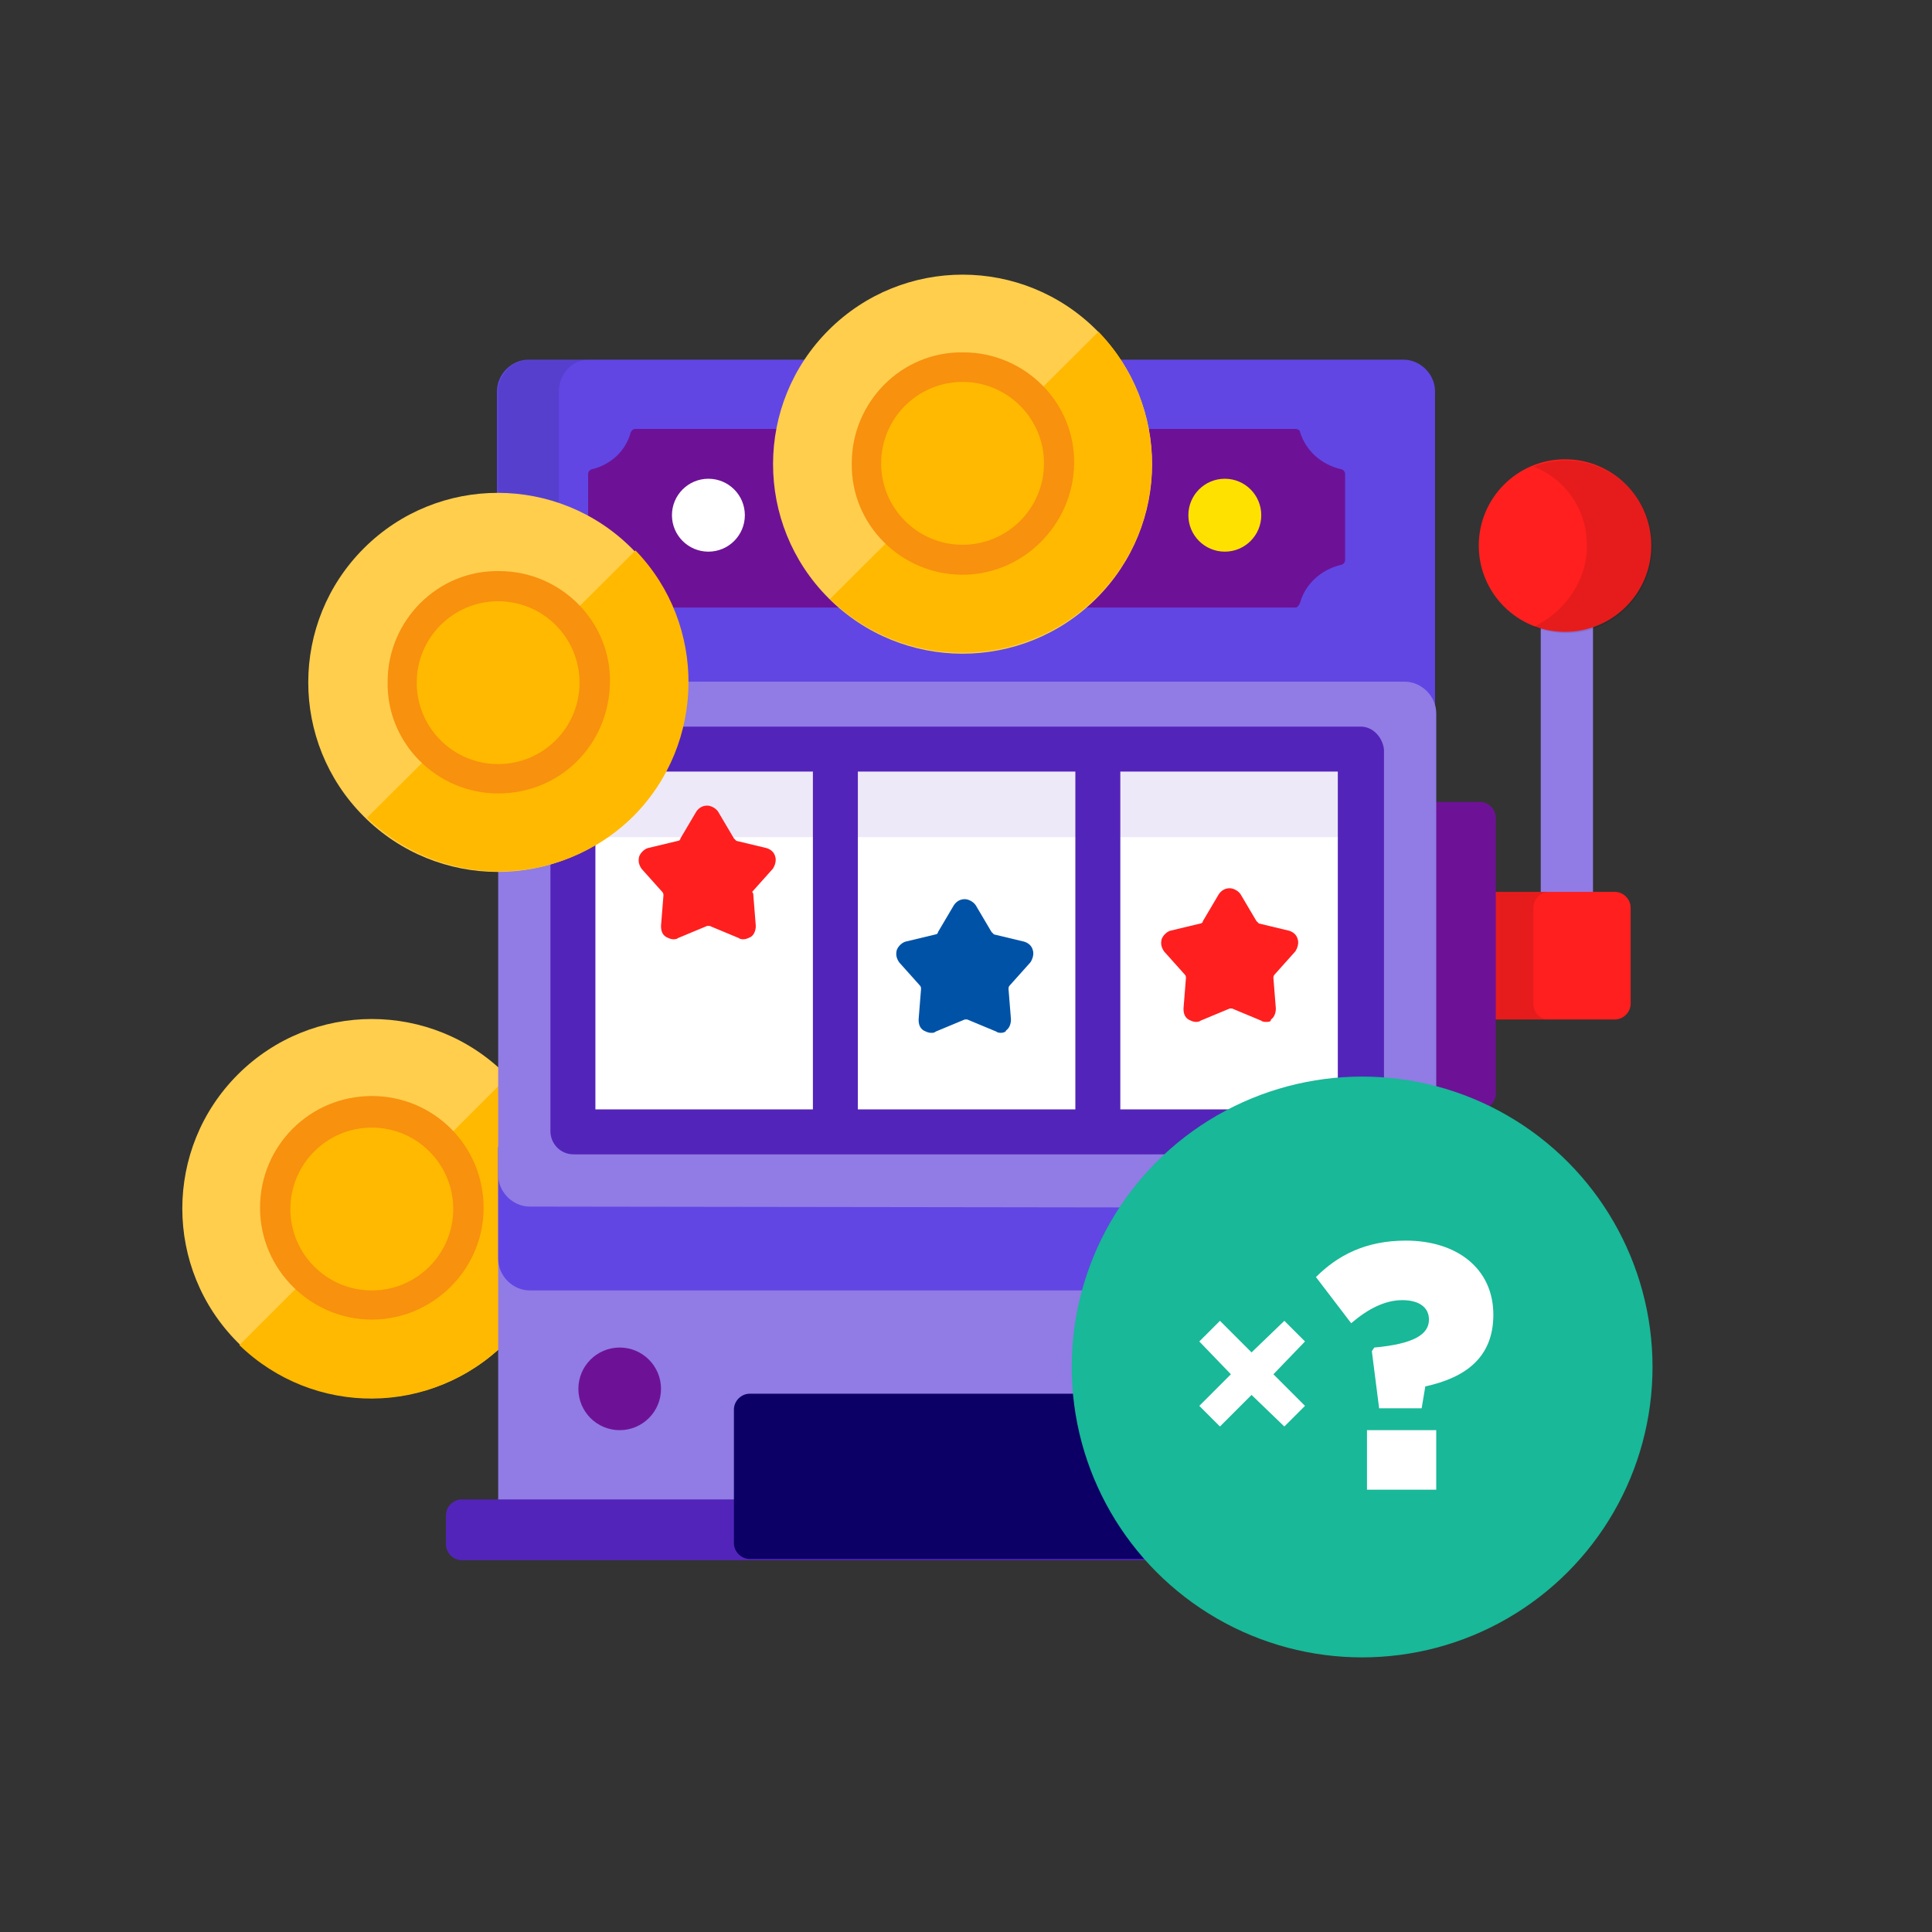
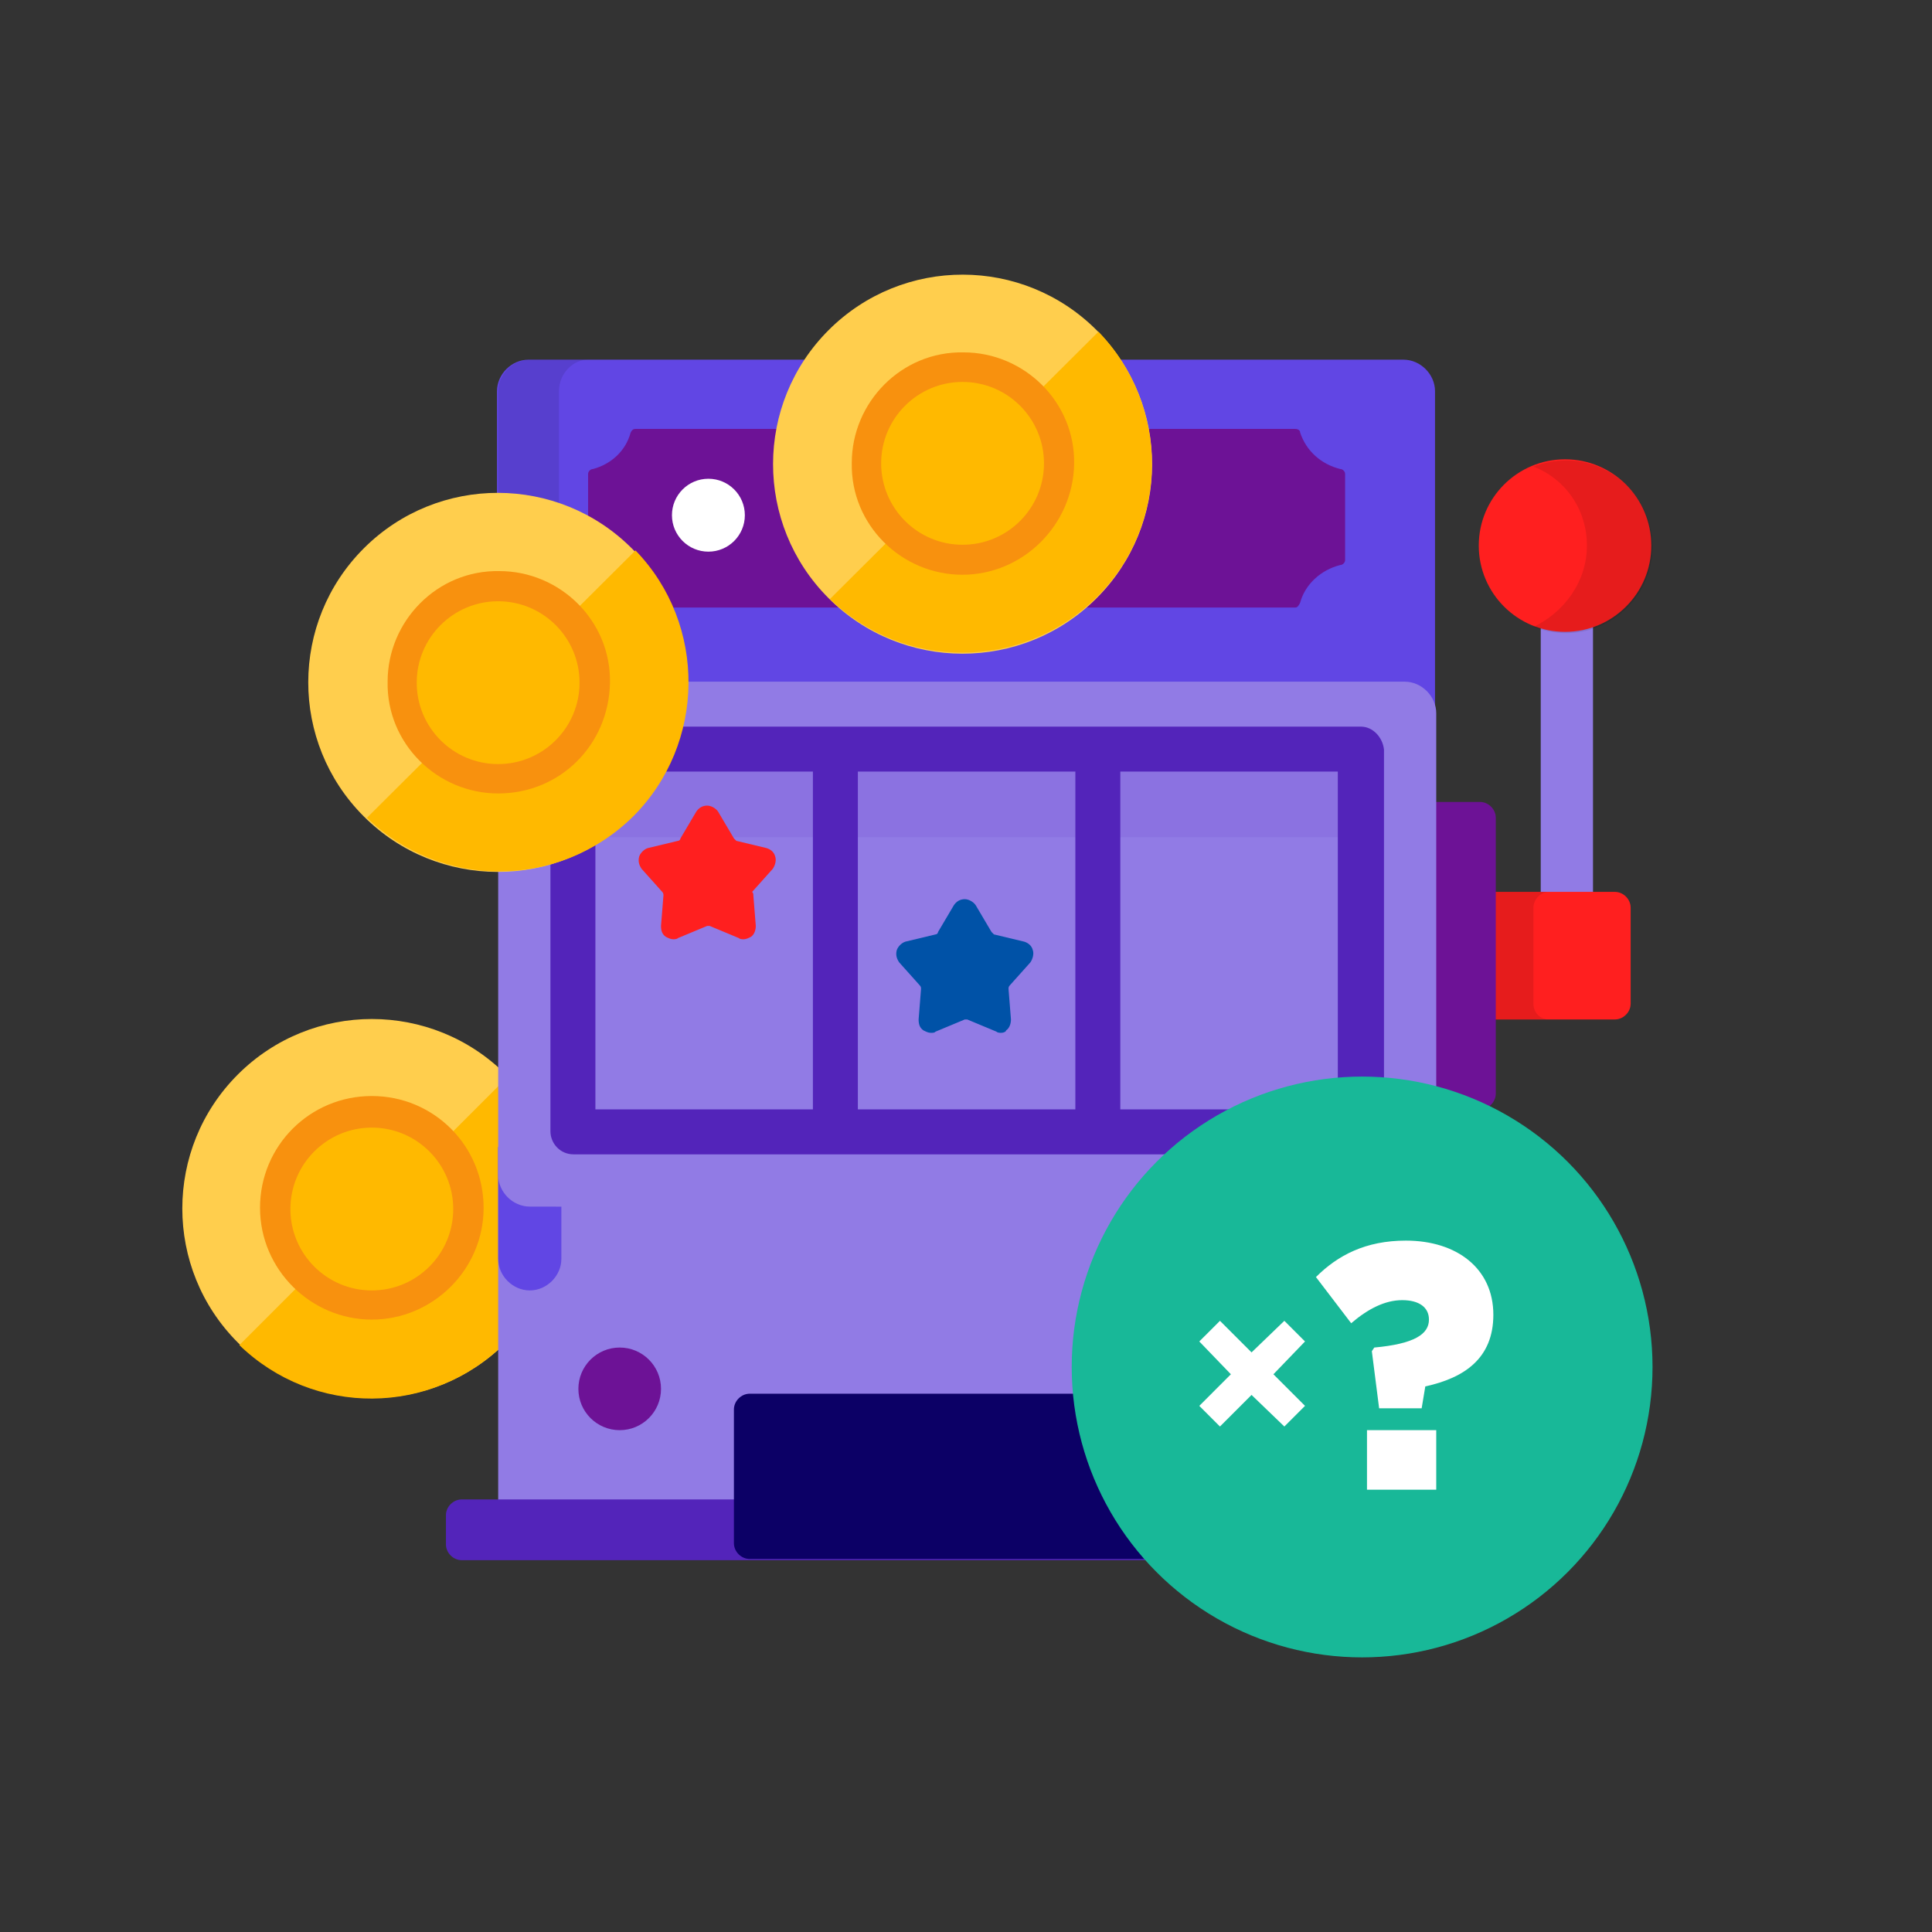
<svg xmlns="http://www.w3.org/2000/svg" version="1.1" id="Layer_1" x="0px" y="0px" viewBox="0 0 159 159" style="enable-background:new 0 0 159 159;" xml:space="preserve">
  <rect x="0" y="0" width="159" height="159" fill="#333333" stroke="none" />
  <style type="text/css">
	.st0{fill:none;}
	.st1{fill:#917BE5;}
	.st2{fill:#FF1F1F;}
	.st3{opacity:0.1;enable-background:new    ;}
	.st4{fill:#6D1296;}
	.st5{fill:#FFCE4D;}
	.st6{fill:#FFB900;}
	.st7{fill:none;stroke:#FFDA88;stroke-width:4.177;stroke-linecap:round;stroke-miterlimit:10;}
	.st8{fill:#F8910E;}
	.st9{fill:#5324BA;}
	.st10{fill:#6146E4;}
	.st11{fill:#FFFFFF;}
	.st12{fill:#0052A7;}
	.st13{opacity:0.1;fill:#5324BA;}
	.st14{fill:#0C0066;}
	.st15{fill:#FFE100;}
	.st16{fill:#18B898;}
</style>
  <rect class="st0" width="159" height="159" />
  <g>
    <rect x="126.8" y="48.1" class="st1" width="4.3" height="31.5" />
    <ellipse class="st2" cx="128.8" cy="44.9" rx="7.1" ry="7.1" />
    <path class="st3" d="M130.6,44.9c0-3-1.8-5.5-4.4-6.5c0.8-0.3,1.7-0.5,2.7-0.5c3.9,0,7.1,3.2,7.1,7.1c0,3.9-3.2,7.1-7.1,7.1   c-1,0-1.9-0.2-2.7-0.5C128.7,50.4,130.6,47.9,130.6,44.9z" />
    <path class="st2" d="M132.9,83.9h-13.5c-0.7,0-1.3-0.6-1.3-1.3v-7.9c0-0.7,0.6-1.3,1.3-1.3h13.5c0.7,0,1.3,0.6,1.3,1.3v7.9   C134.2,83.3,133.6,83.9,132.9,83.9z" />
    <path class="st3" d="M126.2,82.6v-7.9c0-0.7,0.6-1.3,1.3-1.3h-8c-0.7,0-1.3,0.6-1.3,1.3v7.9c0,0.7,0.6,1.3,1.3,1.3h8   C126.7,83.9,126.2,83.3,126.2,82.6z" />
    <path class="st4" d="M121.8,91.3h-5.5c-0.7,0-1.3-0.6-1.3-1.3V67.3c0-0.7,0.6-1.3,1.3-1.3h5.5c0.7,0,1.3,0.6,1.3,1.3V90   C123.1,90.7,122.5,91.3,121.8,91.3z" />
    <g>
      <ellipse transform="matrix(0.707 -0.707 0.707 0.707 -61.379 50.748)" class="st5" cx="30.6" cy="99.5" rx="15.6" ry="15.6" />
      <path class="st6" d="M19.7,110.7c6.1,5.9,15.8,5.9,21.9-0.2c6-6,6.1-15.8,0.2-21.9L19.7,110.7z" />
      <path class="st7" d="M25.4,88" />
      <path class="st8" d="M30.6,108.6c-5,0-9.2-4.1-9.2-9.2s4.1-9.2,9.2-9.2s9.2,4.1,9.2,9.2S35.6,108.6,30.6,108.6z" />
      <circle class="st6" cx="30.6" cy="99.5" r="6.7" />
    </g>
    <rect x="41" y="94.4" class="st1" width="77.1" height="30.2" />
    <path class="st9" d="M36.7,124.7v2.4c0,0.7,0.6,1.3,1.3,1.3h83.2c0.7,0,1.3-0.6,1.3-1.3v-2.4c0-0.7-0.6-1.3-1.3-1.3H38   C37.3,123.4,36.7,124,36.7,124.7z" />
    <g>
-       <path class="st10" d="M41,94.4v9.2c0,1.4,1.2,2.6,2.6,2.6h72c1.4,0,2.6-1.2,2.6-2.6v-9.2H41z" />
+       <path class="st10" d="M41,94.4v9.2c0,1.4,1.2,2.6,2.6,2.6c1.4,0,2.6-1.2,2.6-2.6v-9.2H41z" />
      <path class="st10" d="M118.1,58.6V32.2c0-1.4-1.2-2.6-2.6-2.6h-72c-1.4,0-2.6,1.2-2.6,2.6v26.4H118.1z" />
    </g>
    <path class="st3" d="M48.4,29.6h-4.8c-1.4,0-2.6,1.2-2.6,2.6v26.4H46V32.2C46,30.8,47.1,29.6,48.4,29.6z" />
    <path class="st4" d="M52.4,50c-0.2,0-0.4-0.1-0.4-0.3c-0.4-1.5-1.6-2.7-3.2-3.1c-0.2-0.1-0.4-0.2-0.4-0.4l0-7.2   c0-0.2,0.2-0.4,0.4-0.4c1.5-0.4,2.7-1.5,3.1-3c0.1-0.2,0.2-0.3,0.4-0.3l54.3,0c0.2,0,0.4,0.1,0.4,0.3c0.5,1.5,1.7,2.6,3.3,3   c0.2,0,0.4,0.2,0.4,0.4v7.1c0,0.2-0.2,0.4-0.4,0.4c-1.6,0.4-2.9,1.6-3.3,3.1c-0.1,0.2-0.2,0.4-0.4,0.4L52.4,50L52.4,50z" />
    <path class="st1" d="M43.6,99.3c-1.4,0-2.6-1.2-2.6-2.6V58.7c0-1.4,1.2-2.6,2.6-2.6h72c1.4,0,2.6,1.2,2.6,2.6v38.1   c0,1.4-1.2,2.6-2.6,2.6L43.6,99.3L43.6,99.3z" />
-     <rect x="47.2" y="61.7" class="st11" width="64.2" height="32.1" />
    <path class="st12" d="M82.4,85c-0.1,0-0.3,0-0.4-0.1l-2.4-1c0,0-0.1,0-0.1,0c0,0-0.1,0-0.1,0l-2.4,1C76.9,85,76.8,85,76.6,85   c-0.2,0-0.4-0.1-0.6-0.2c-0.3-0.2-0.4-0.5-0.4-0.9l0.2-2.5c0-0.1,0-0.2-0.1-0.3l-1.7-1.9c-0.2-0.3-0.3-0.6-0.2-1   c0.1-0.3,0.4-0.6,0.7-0.7l2.5-0.6c0.1,0,0.2-0.1,0.2-0.2l1.3-2.2c0.2-0.3,0.5-0.5,0.9-0.5c0.3,0,0.7,0.2,0.9,0.5l1.3,2.2   c0.1,0.1,0.1,0.1,0.2,0.2l2.5,0.6c0.3,0.1,0.6,0.3,0.7,0.7c0.1,0.3,0,0.7-0.2,1l-1.7,1.9c-0.1,0.1-0.1,0.2-0.1,0.3l0.2,2.5   c0,0.3-0.1,0.7-0.4,0.9C82.8,84.9,82.6,85,82.4,85z" />
    <rect x="47.2" y="61.7" class="st13" width="64.2" height="7.2" />
    <path class="st14" d="M97.4,128.3H61.7c-0.7,0-1.3-0.6-1.3-1.3v-11c0-0.7,0.6-1.3,1.3-1.3h35.7c0.7,0,1.3,0.6,1.3,1.3v11   C98.7,127.7,98.1,128.3,97.4,128.3z" />
    <ellipse class="st11" cx="58.3" cy="42.4" rx="3" ry="3" />
    <ellipse class="st15" cx="72.5" cy="42.4" rx="3" ry="3" />
-     <ellipse class="st11" cx="86.6" cy="42.4" rx="3" ry="3" />
-     <ellipse class="st15" cx="100.8" cy="42.4" rx="3" ry="3" />
-     <ellipse class="st4" cx="108.7" cy="114.3" rx="3.4" ry="3.4" />
    <ellipse class="st4" cx="51" cy="114.3" rx="3.4" ry="3.4" />
    <path class="st2" d="M61.2,77.3c-0.1,0-0.3,0-0.4-0.1l-2.4-1c0,0-0.1,0-0.1,0c0,0-0.1,0-0.1,0l-2.4,1c-0.1,0.1-0.3,0.1-0.4,0.1   c-0.2,0-0.4-0.1-0.6-0.2c-0.3-0.2-0.4-0.5-0.4-0.9l0.2-2.5c0-0.1,0-0.2-0.1-0.3l-1.7-1.9c-0.2-0.3-0.3-0.6-0.2-1   c0.1-0.3,0.4-0.6,0.7-0.7l2.5-0.6c0.1,0,0.2-0.1,0.2-0.2l1.3-2.2c0.2-0.3,0.5-0.5,0.9-0.5c0.3,0,0.7,0.2,0.9,0.5l1.3,2.2   c0.1,0.1,0.1,0.1,0.2,0.2l2.5,0.6c0.3,0.1,0.6,0.3,0.7,0.7c0.1,0.3,0,0.7-0.2,1l-1.7,1.9C62,73.5,62,73.6,62,73.7l0.2,2.5   c0,0.3-0.1,0.7-0.4,0.9C61.6,77.2,61.4,77.3,61.2,77.3z" />
-     <path class="st2" d="M104.2,84.1c-0.1,0-0.3,0-0.4-0.1l-2.4-1c0,0-0.1,0-0.1,0c0,0-0.1,0-0.1,0l-2.4,1c-0.1,0.1-0.3,0.1-0.4,0.1   c-0.2,0-0.4-0.1-0.6-0.2c-0.3-0.2-0.4-0.5-0.4-0.9l0.2-2.5c0-0.1,0-0.2-0.1-0.3l-1.7-1.9c-0.2-0.3-0.3-0.6-0.2-1   c0.1-0.3,0.4-0.6,0.7-0.7l2.5-0.6c0.1,0,0.2-0.1,0.2-0.2l1.3-2.2c0.2-0.3,0.5-0.5,0.9-0.5c0.3,0,0.7,0.2,0.9,0.5l1.3,2.2   c0.1,0.1,0.1,0.1,0.2,0.2l2.5,0.6c0.3,0.1,0.6,0.3,0.7,0.7c0.1,0.3,0,0.7-0.2,1l-1.7,1.9c-0.1,0.1-0.1,0.2-0.1,0.3l0.2,2.5   c0,0.3-0.1,0.7-0.4,0.9C104.6,84.1,104.4,84.1,104.2,84.1z" />
    <path class="st9" d="M112,59.8H47.2c-1,0-1.9,0.8-1.9,1.9v31.4c0,1,0.8,1.9,1.9,1.9H112c1,0,1.9-0.8,1.9-1.9V61.7   C113.8,60.7,113,59.8,112,59.8z M49,63.5h17.9v27.8H49V63.5z M70.6,63.5h17.9v27.8H70.6V63.5z M110.1,91.3H92.2V63.5h17.9   L110.1,91.3L110.1,91.3z" />
    <circle class="st16" cx="112.1" cy="112.5" r="23.9" />
    <g>
      <ellipse transform="matrix(0.708 -0.706 0.706 0.708 -27.668 45.386)" class="st5" cx="41" cy="56.1" rx="15.6" ry="15.6" />
      <path class="st6" d="M30.2,67.3c6.1,5.9,15.8,5.9,21.9-0.1c6-6,6.1-15.8,0.2-21.9L30.2,67.3z" />
      <path class="st7" d="M35.9,44.6" />
      <path class="st8" d="M41,65.3c-5,0-9.2-4.1-9.1-9.2c0-5,4.1-9.2,9.2-9.1c5,0,9.2,4.1,9.1,9.2S46.1,65.3,41,65.3z" />
      <ellipse transform="matrix(1.108587e-03 -1 1 1.108587e-03 -15.15 97.12)" class="st6" cx="41" cy="56.1" rx="6.7" ry="6.7" />
    </g>
    <g>
      <ellipse transform="matrix(0.708 -0.706 0.706 0.708 -3.824 67.07)" class="st5" cx="79.2" cy="38.2" rx="15.6" ry="15.6" />
      <path class="st6" d="M68.3,49.3c6.1,5.9,15.8,5.9,21.9-0.1s6.1-15.8,0.2-21.9L68.3,49.3z" />
      <path class="st7" d="M74,26.6" />
      <path class="st8" d="M79.2,47.3c-5,0-9.2-4.1-9.1-9.2c0-5,4.1-9.2,9.2-9.1c5,0,9.2,4.1,9.1,9.2C88.3,43.2,84.2,47.3,79.2,47.3z" />
      <ellipse transform="matrix(1.108587e-03 -1 1 1.108587e-03 40.93 117.29)" class="st6" cx="79.2" cy="38.2" rx="6.7" ry="6.7" />
    </g>
    <g>
      <polygon class="st11" points="104.8,113.1 107.4,115.7 105.7,117.4 103,114.8 100.4,117.4 98.7,115.7 101.3,113.1 98.7,110.4     100.4,108.7 103,111.3 105.7,108.7 107.4,110.4   " />
      <g>
        <path class="st11" d="M112.9,111.2l0.2-0.3c3.3-0.3,4.5-1.1,4.5-2.3c0-1-0.8-1.6-2.2-1.6c-1.4,0-2.8,0.7-4.2,1.9l-2.9-3.8     c1.8-1.8,4.1-3,7.4-3c4.2,0,7.2,2.3,7.2,6.1c0,3.6-2.4,5.2-5.6,5.9l-0.3,1.8h-3.5L112.9,111.2z M112.5,117.7h5.7v4.9h-5.7V117.7z     " />
      </g>
    </g>
  </g>
</svg>